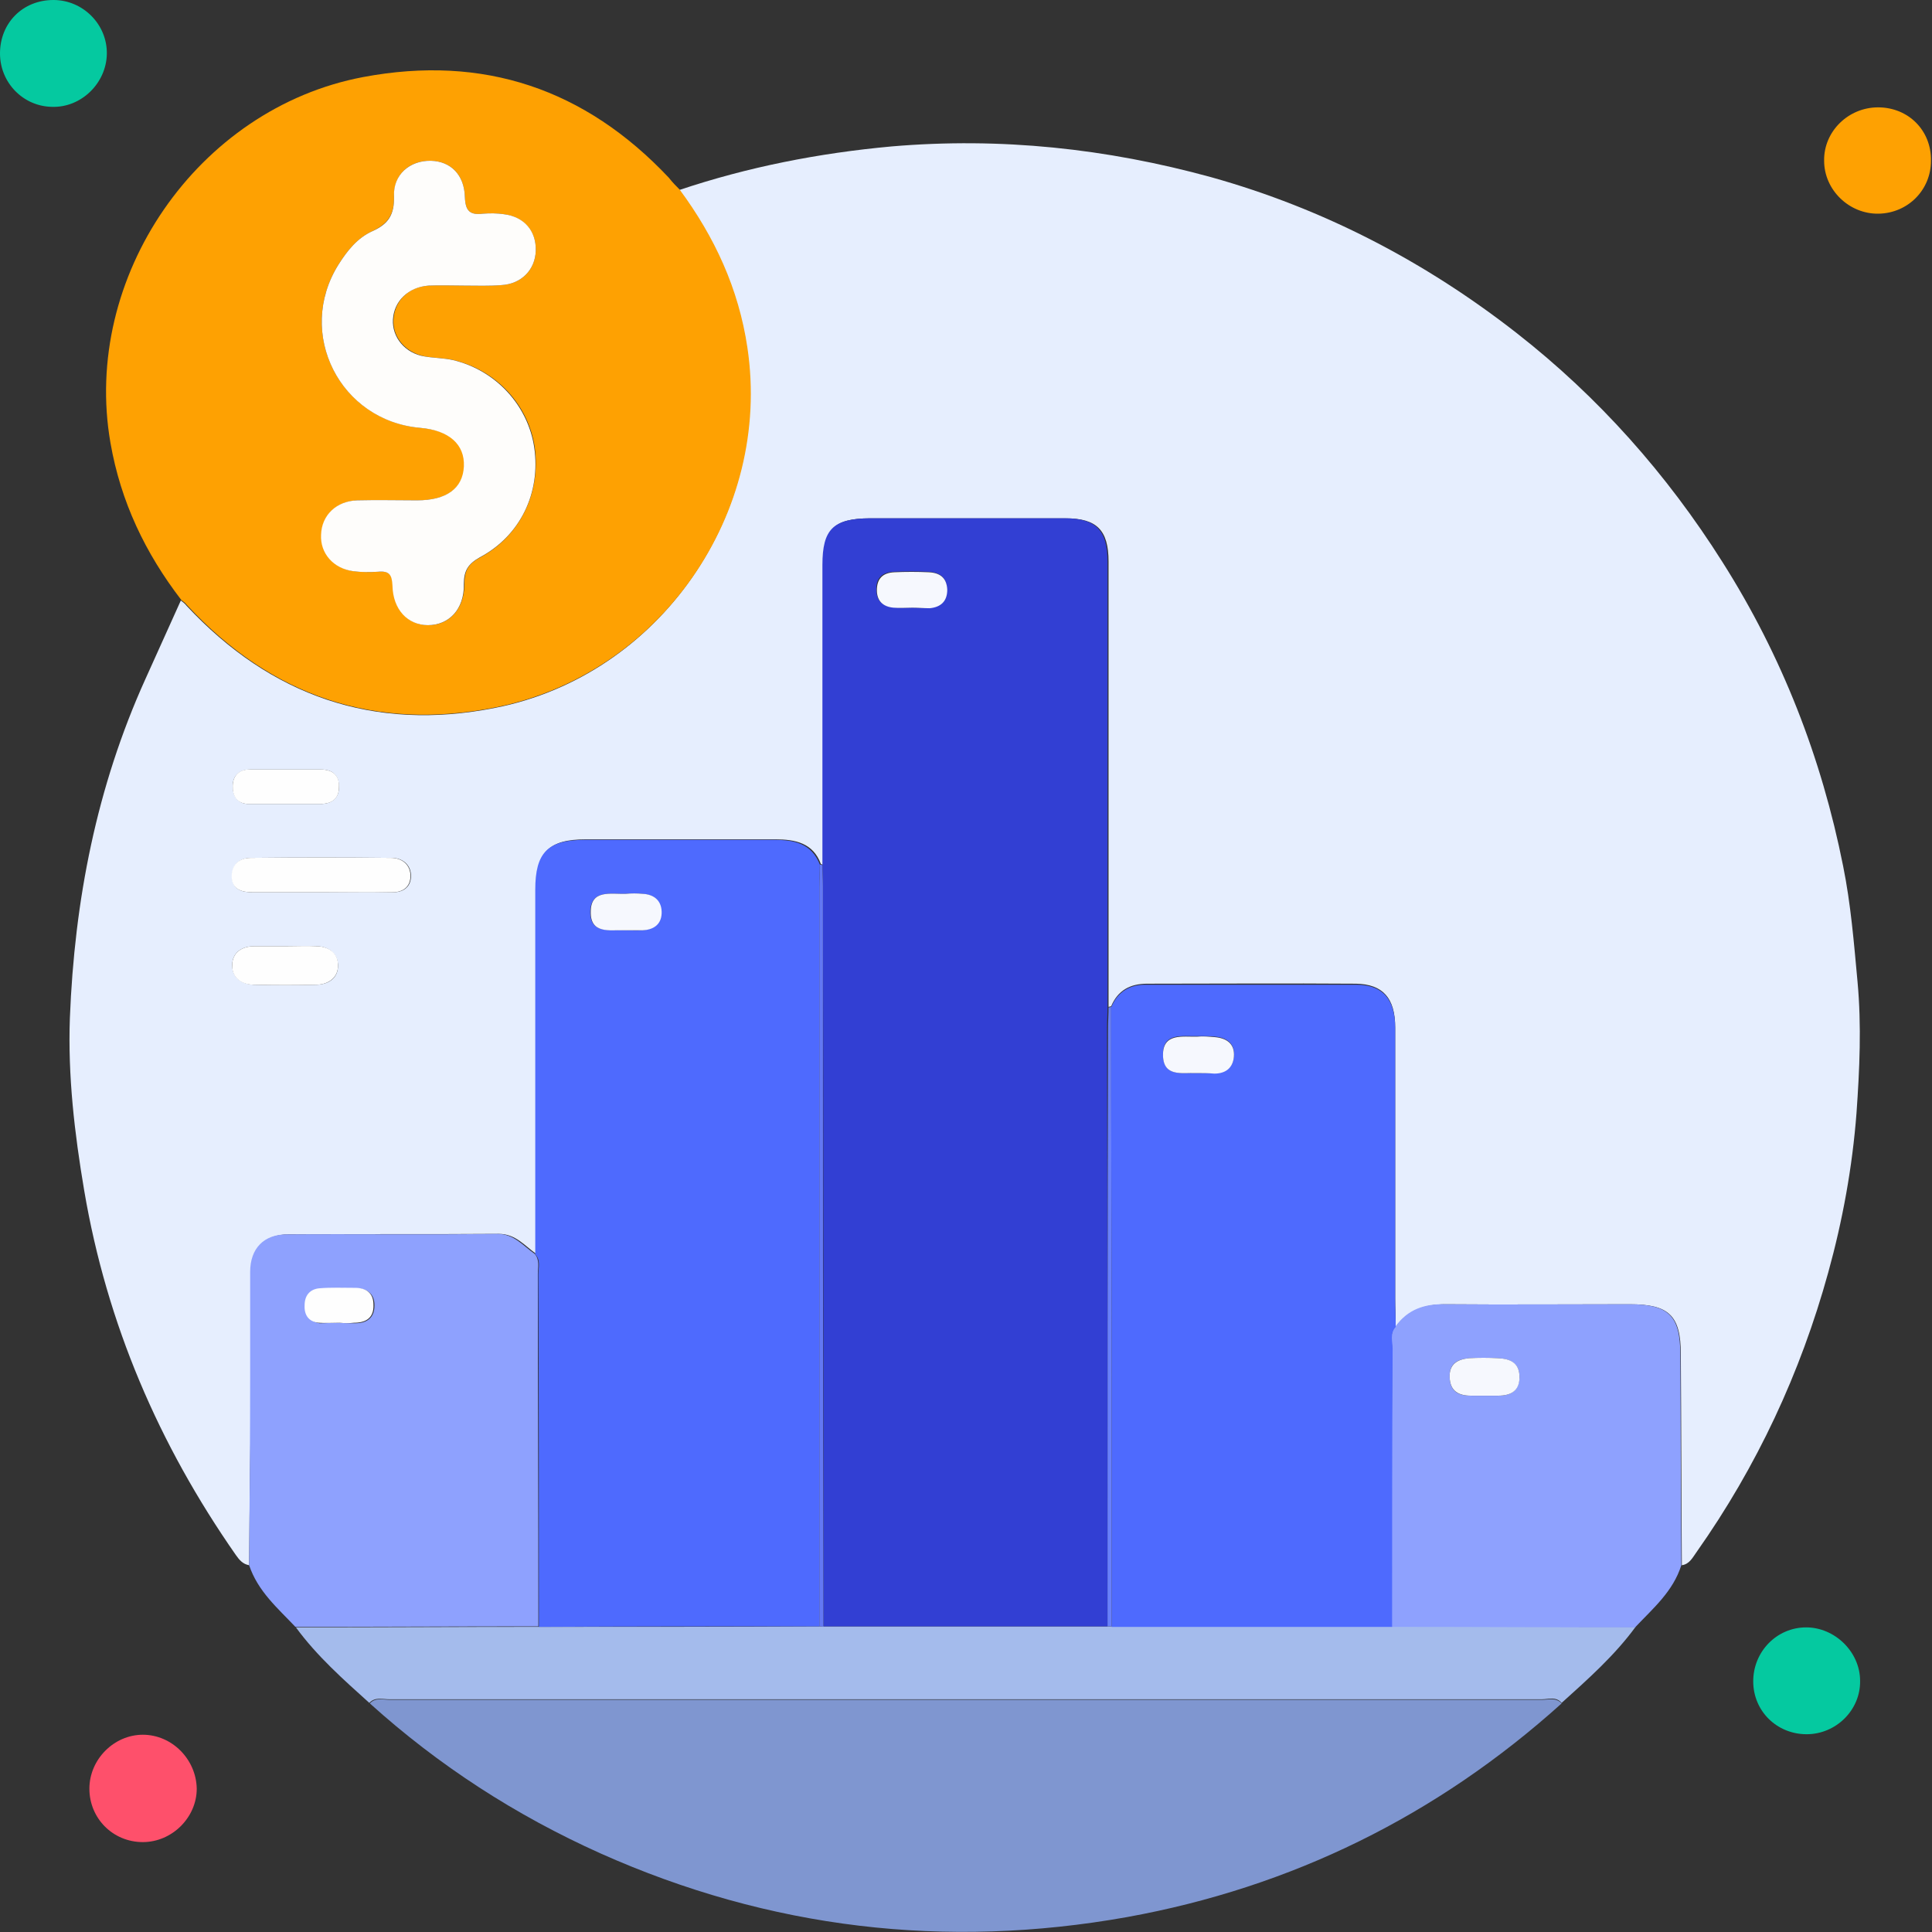
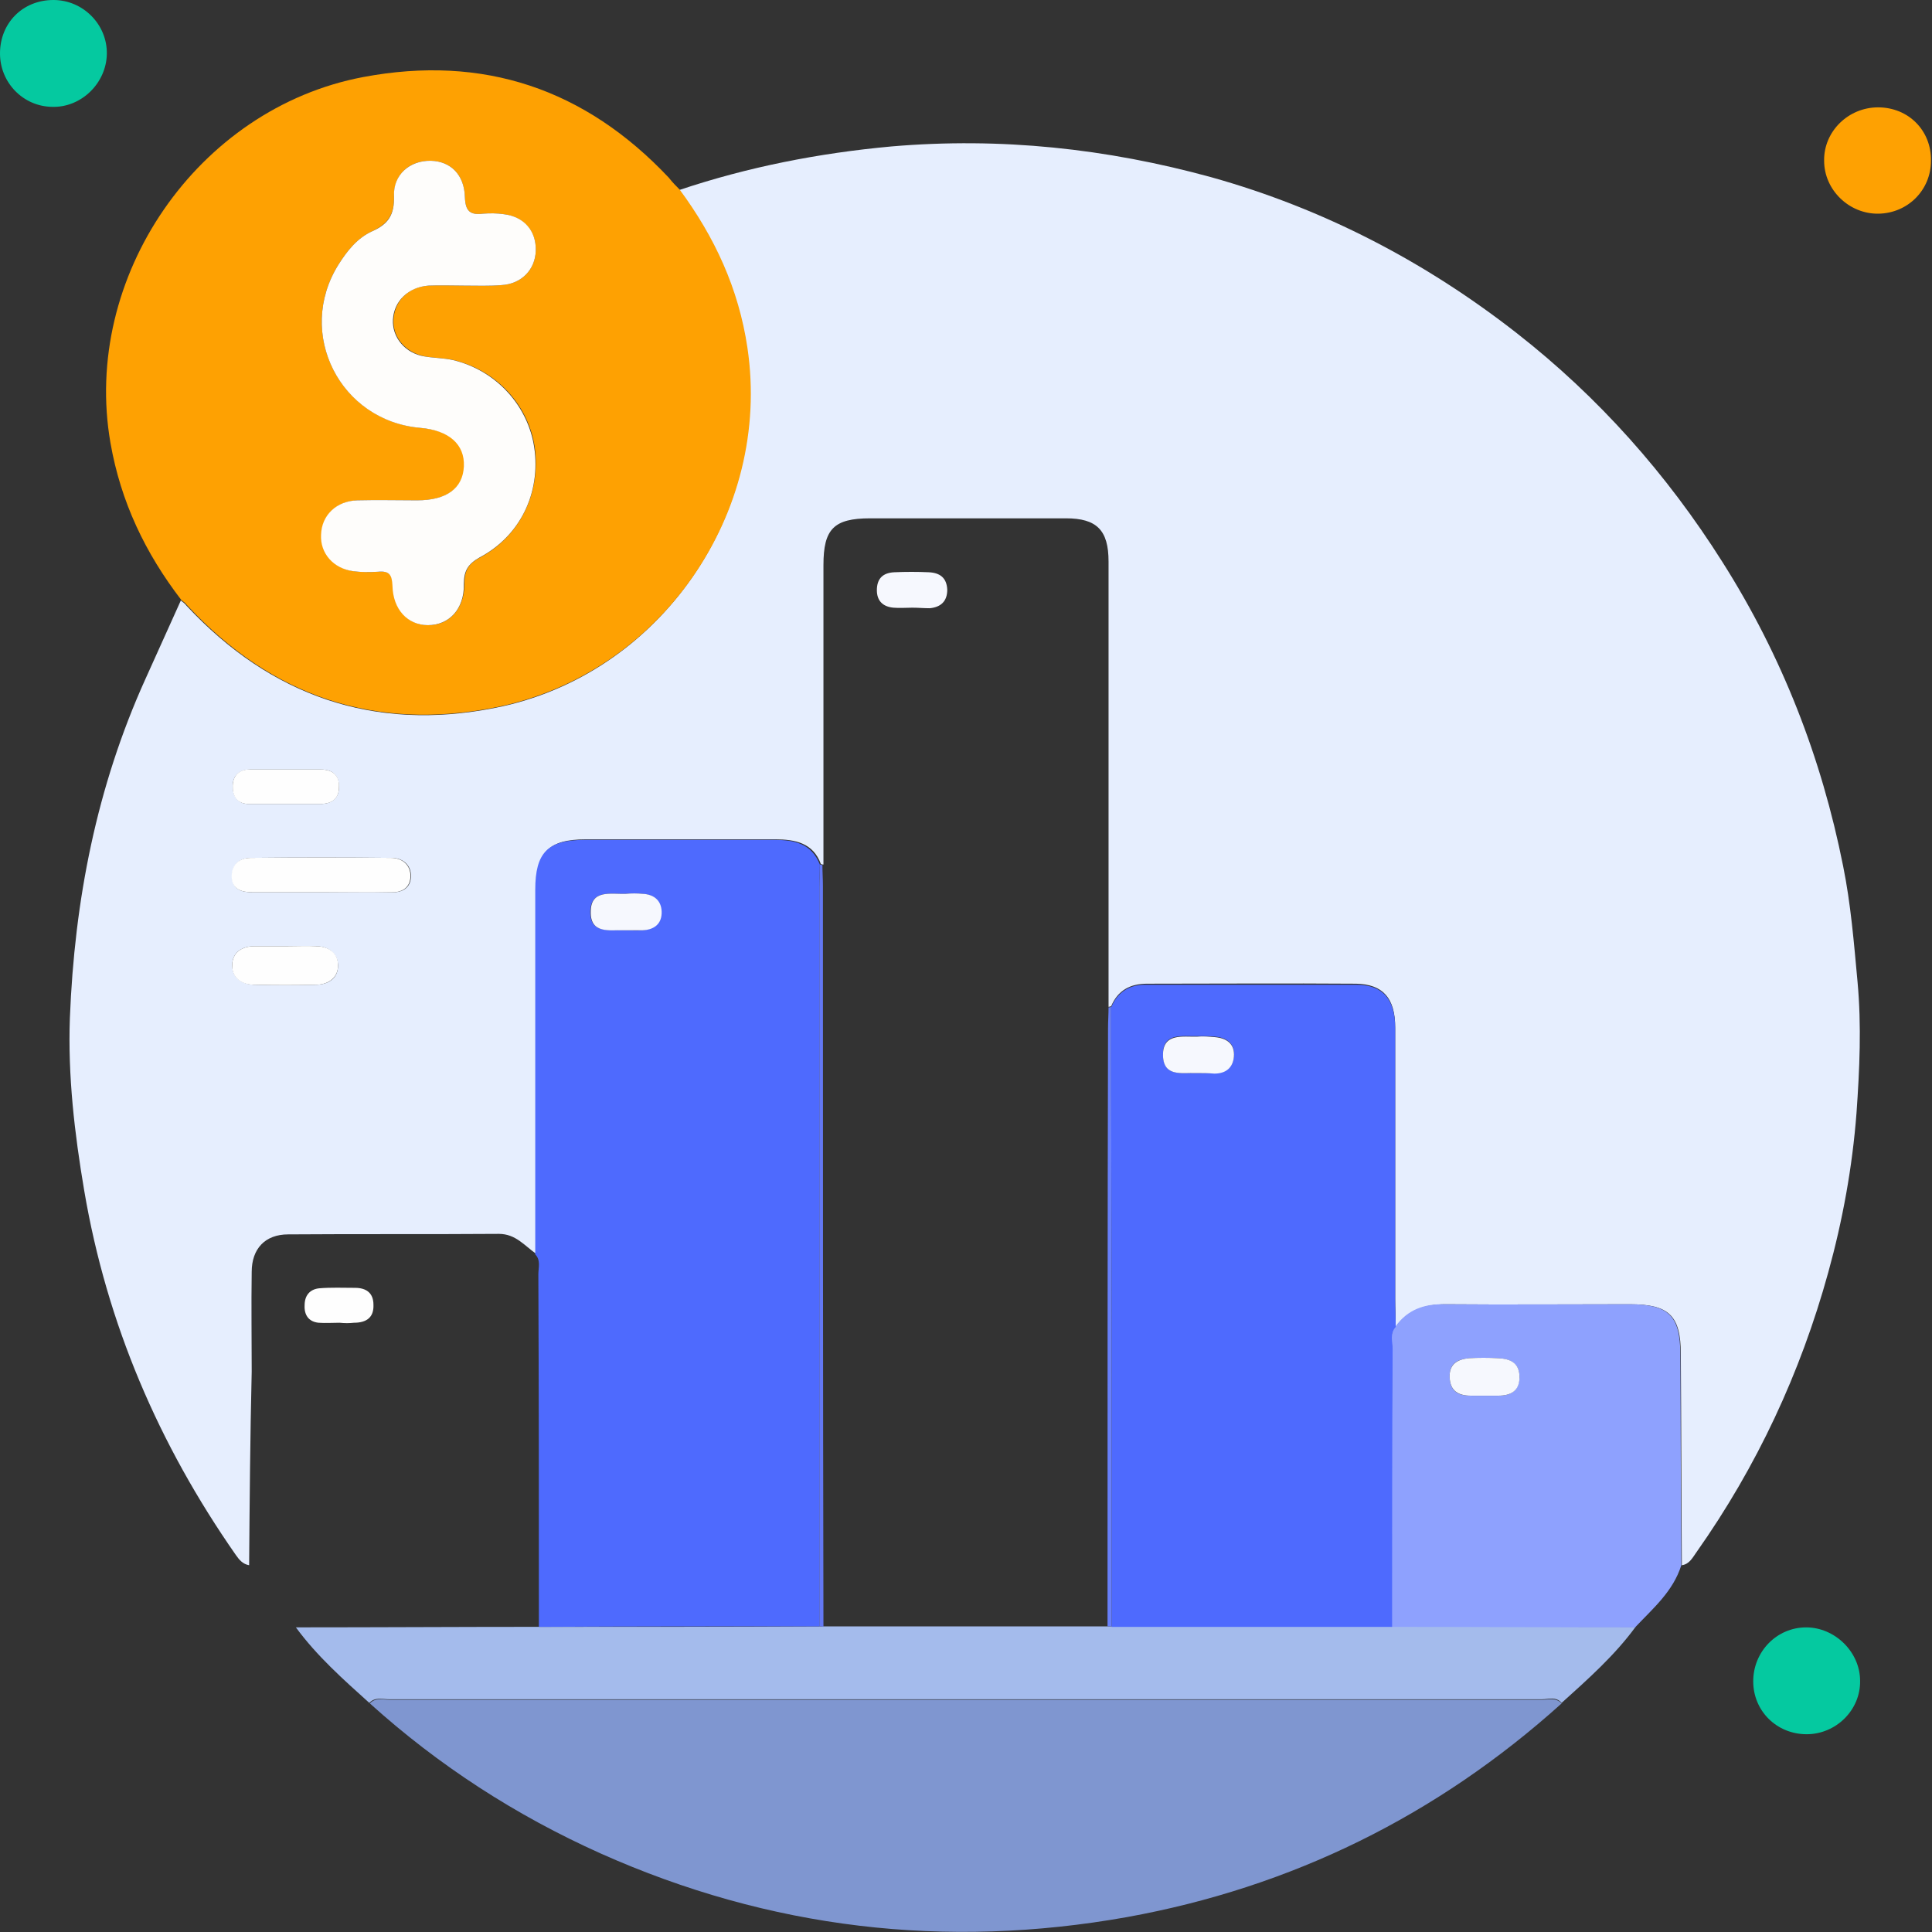
<svg xmlns="http://www.w3.org/2000/svg" width="60" height="60" viewBox="0 0 60 60" fill="none">
  <rect x="0" y="0" width="60" height="60" fill="#333333" stroke="none" />
  <g clip-path="url(#clip0_88_16002)">
    <path d="M7.737 48.609C7.546 48.577 7.434 48.45 7.323 48.29C4.93 44.86 3.318 41.111 2.616 36.979C2.313 35.193 2.106 33.406 2.17 31.619C2.313 27.966 2.999 24.44 4.515 21.09C4.882 20.276 5.249 19.463 5.616 18.649C5.679 18.697 5.743 18.745 5.791 18.809C8.407 21.616 11.614 22.733 15.379 21.983C20.484 20.978 23.946 15.953 23.196 10.816C22.925 8.982 22.175 7.37 21.09 5.903C23.228 5.185 25.429 4.754 27.695 4.547C31.077 4.259 34.363 4.61 37.618 5.504C41.095 6.477 44.254 8.12 47.094 10.338C49.646 12.332 51.768 14.725 53.491 17.453C55.342 20.372 56.57 23.531 57.24 26.897C57.479 28.078 57.575 29.274 57.687 30.486C57.814 31.858 57.751 33.214 57.655 34.57C57.527 36.245 57.224 37.905 56.778 39.516C55.916 42.643 54.56 45.546 52.693 48.194C52.566 48.37 52.47 48.577 52.231 48.609C52.215 46.424 52.215 44.238 52.199 42.053C52.199 40.856 51.832 40.505 50.62 40.505C48.705 40.505 46.807 40.521 44.892 40.505C44.254 40.505 43.728 40.681 43.345 41.207C43.345 40.904 43.329 40.617 43.329 40.314C43.329 37.506 43.329 34.714 43.329 31.906C43.329 30.997 42.946 30.566 42.117 30.55C39.947 30.534 37.793 30.55 35.623 30.55C35.097 30.55 34.714 30.758 34.507 31.252C34.475 31.252 34.459 31.268 34.427 31.268C34.427 26.658 34.427 22.047 34.427 17.437C34.427 16.464 34.06 16.097 33.103 16.097C31.077 16.097 29.051 16.097 27.025 16.097C25.892 16.097 25.573 16.432 25.573 17.548C25.573 20.643 25.573 23.754 25.573 26.849C25.541 26.849 25.525 26.849 25.493 26.833C25.254 26.179 24.696 26.067 24.089 26.067C22.127 26.067 20.165 26.067 18.187 26.067C17.038 26.067 16.655 26.466 16.655 27.615C16.655 31.396 16.655 35.161 16.655 38.942C16.288 38.686 16.017 38.319 15.491 38.319C13.305 38.335 11.119 38.319 8.95 38.335C8.232 38.335 7.817 38.782 7.817 39.5C7.801 40.537 7.817 41.558 7.817 42.595C7.769 44.605 7.753 46.615 7.737 48.609ZM9.987 27.711C10.705 27.711 11.422 27.695 12.14 27.711C12.507 27.727 12.747 27.567 12.763 27.232C12.778 26.865 12.507 26.642 12.156 26.642C10.705 26.626 9.253 26.626 7.801 26.642C7.434 26.642 7.195 26.865 7.211 27.248C7.227 27.631 7.514 27.711 7.849 27.711C8.551 27.711 9.269 27.711 9.987 27.711ZM8.854 29.386C8.535 29.386 8.216 29.386 7.897 29.386C7.498 29.386 7.211 29.593 7.211 29.976C7.211 30.359 7.498 30.566 7.881 30.582C8.535 30.598 9.189 30.598 9.843 30.582C10.226 30.566 10.513 30.359 10.497 29.96C10.481 29.609 10.21 29.402 9.859 29.386C9.524 29.386 9.189 29.386 8.854 29.386ZM8.886 24.967C9.237 24.967 9.604 24.967 9.955 24.967C10.306 24.967 10.529 24.791 10.529 24.44C10.529 24.073 10.322 23.898 9.971 23.898C9.237 23.898 8.503 23.898 7.769 23.898C7.386 23.898 7.211 24.137 7.227 24.456C7.243 24.743 7.402 24.983 7.753 24.967C8.12 24.967 8.503 24.967 8.886 24.967Z" fill="#E6EEFE" />
    <path d="M21.106 5.886C22.191 7.354 22.941 8.965 23.212 10.8C23.978 15.937 20.5 20.946 15.395 21.967C11.63 22.717 8.423 21.616 5.807 18.793C5.759 18.729 5.695 18.681 5.631 18.633C4.515 17.181 3.749 15.586 3.43 13.751C2.537 8.614 6.126 3.366 11.279 2.393C15.012 1.691 18.171 2.76 20.771 5.519C20.883 5.663 20.994 5.775 21.106 5.886ZM14.438 8.87C14.82 8.87 15.187 8.886 15.57 8.854C16.192 8.822 16.623 8.375 16.639 7.785C16.655 7.179 16.272 6.732 15.65 6.652C15.427 6.62 15.203 6.62 14.996 6.636C14.597 6.684 14.454 6.556 14.438 6.126C14.422 5.424 13.991 5.009 13.385 4.993C12.731 4.977 12.22 5.408 12.236 6.094C12.252 6.652 12.061 6.939 11.566 7.179C11.103 7.386 10.784 7.785 10.513 8.216C9.173 10.353 10.561 13.081 13.082 13.289C13.975 13.368 14.47 13.799 14.422 14.485C14.39 15.171 13.863 15.538 12.97 15.538C12.348 15.538 11.742 15.522 11.119 15.538C10.465 15.554 10.003 16.001 9.987 16.607C9.971 17.181 10.386 17.66 10.992 17.74C11.247 17.771 11.502 17.771 11.758 17.756C12.092 17.724 12.188 17.851 12.204 18.186C12.22 18.936 12.683 19.415 13.305 19.415C13.959 19.415 14.422 18.904 14.422 18.139C14.422 17.724 14.533 17.516 14.916 17.309C16.161 16.639 16.799 15.299 16.607 13.895C16.416 12.587 15.427 11.502 14.087 11.183C13.8 11.119 13.496 11.119 13.209 11.071C12.603 10.96 12.188 10.481 12.22 9.923C12.252 9.348 12.683 8.902 13.321 8.87C13.672 8.854 14.055 8.87 14.438 8.87Z" fill="#FEA102" />
    <path d="M48.498 52.901C44.621 56.394 40.106 58.612 35.001 59.537C29.37 60.542 23.898 59.904 18.649 57.559C16.017 56.378 13.624 54.831 11.486 52.901C11.662 52.709 11.901 52.789 12.108 52.789C24.041 52.789 35.959 52.789 47.892 52.789C48.083 52.789 48.322 52.709 48.498 52.901Z" fill="#7F96D0" />
-     <path d="M7.737 48.609C7.753 46.599 7.769 44.605 7.769 42.595C7.769 41.558 7.769 40.537 7.769 39.5C7.769 38.766 8.2 38.335 8.902 38.335C11.088 38.319 13.273 38.351 15.443 38.319C15.969 38.319 16.24 38.686 16.607 38.941C16.767 39.133 16.703 39.356 16.703 39.564C16.703 43.217 16.719 46.854 16.719 50.508C14.198 50.508 11.678 50.523 9.173 50.523C8.631 49.949 8.009 49.423 7.737 48.609ZM10.545 41.079C10.705 41.095 10.864 41.095 11.024 41.095C11.406 41.095 11.63 40.92 11.63 40.537C11.63 40.17 11.391 40.01 11.056 40.01C10.689 40.01 10.306 39.994 9.939 40.026C9.636 40.042 9.492 40.25 9.492 40.553C9.492 40.856 9.636 41.047 9.923 41.095C10.098 41.095 10.322 41.079 10.545 41.079Z" fill="#8EA1FE" />
    <path d="M9.189 50.539C11.71 50.539 14.23 50.523 16.735 50.523C19.638 50.523 22.542 50.523 25.445 50.508C25.493 50.508 25.525 50.508 25.573 50.508C28.508 50.508 31.444 50.508 34.395 50.508C34.443 50.508 34.475 50.508 34.523 50.508C37.426 50.508 40.33 50.508 43.233 50.508C45.754 50.508 48.274 50.523 50.795 50.523C50.141 51.417 49.311 52.151 48.498 52.885C48.322 52.677 48.083 52.773 47.876 52.773C35.943 52.773 24.026 52.773 12.092 52.773C11.885 52.773 11.646 52.693 11.47 52.885C10.673 52.167 9.843 51.433 9.189 50.539Z" fill="#A4BBEC" />
    <path d="M50.779 50.539C48.258 50.539 45.738 50.523 43.217 50.523C43.217 47.652 43.217 44.78 43.233 41.893C43.233 41.669 43.153 41.414 43.329 41.207C43.712 40.664 44.238 40.489 44.876 40.505C46.791 40.521 48.689 40.505 50.604 40.505C51.816 40.505 52.183 40.856 52.183 42.052C52.199 44.238 52.199 46.423 52.215 48.609C51.96 49.423 51.337 49.949 50.779 50.539ZM46.105 43.345C46.248 43.345 46.376 43.345 46.52 43.345C46.918 43.345 47.174 43.201 47.19 42.77C47.19 42.324 46.886 42.196 46.52 42.18C46.216 42.164 45.929 42.164 45.626 42.18C45.275 42.212 45.004 42.34 45.02 42.77C45.036 43.217 45.291 43.345 45.69 43.345C45.818 43.345 45.961 43.345 46.105 43.345Z" fill="#8EA1FE" />
    <path d="M56.107 53.858C55.182 53.858 54.448 53.14 54.448 52.215C54.448 51.289 55.182 50.54 56.092 50.54C56.985 50.54 57.767 51.305 57.767 52.199C57.782 53.108 57.017 53.858 56.107 53.858Z" fill="#05C9A0" />
    <path d="M1.659 -0C2.584 -0 3.334 0.766 3.318 1.675C3.302 2.584 2.521 3.35 1.611 3.318C0.718 3.302 0 2.568 0 1.659C0 0.718 0.702 -0 1.659 -0Z" fill="#05C9A0" />
-     <path d="M4.435 57.208C3.51 57.208 2.776 56.474 2.776 55.549C2.776 54.639 3.542 53.874 4.435 53.874C5.344 53.874 6.094 54.639 6.11 55.549C6.11 56.442 5.344 57.208 4.435 57.208Z" fill="#FE506B" />
    <path d="M58.325 3.334C59.266 3.334 59.984 4.052 59.968 4.993C59.968 5.902 59.25 6.62 58.341 6.636C57.431 6.652 56.65 5.902 56.65 4.993C56.634 4.084 57.4 3.334 58.325 3.334Z" fill="#FEA102" />
-     <path d="M34.395 50.508C31.46 50.508 28.524 50.508 25.573 50.508C25.573 42.834 25.573 35.176 25.557 27.503C25.557 27.28 25.541 27.072 25.541 26.849C25.541 23.754 25.541 20.643 25.541 17.548C25.541 16.431 25.876 16.112 26.993 16.096C29.019 16.096 31.045 16.096 33.071 16.096C34.028 16.096 34.395 16.463 34.395 17.436C34.395 22.047 34.395 26.657 34.395 31.268C34.395 31.491 34.379 31.699 34.379 31.922C34.395 38.128 34.395 44.318 34.395 50.508ZM28.333 18.872C28.508 18.872 28.684 18.888 28.859 18.872C29.21 18.84 29.418 18.665 29.402 18.298C29.402 17.931 29.178 17.771 28.827 17.756C28.477 17.74 28.11 17.74 27.759 17.756C27.408 17.771 27.2 17.947 27.216 18.314C27.216 18.649 27.408 18.824 27.727 18.856C27.934 18.888 28.125 18.872 28.333 18.872Z" fill="#323FD3" />
    <path d="M25.445 50.508C22.542 50.508 19.638 50.508 16.735 50.524C16.735 46.87 16.735 43.233 16.719 39.58C16.719 39.372 16.799 39.133 16.623 38.958C16.623 35.177 16.623 31.412 16.623 27.631C16.623 26.482 17.006 26.083 18.155 26.083C20.117 26.083 22.079 26.083 24.057 26.083C24.664 26.083 25.206 26.195 25.461 26.849C25.461 27.088 25.445 27.328 25.445 27.567C25.445 35.209 25.445 42.85 25.445 50.508ZM19.335 28.891C19.59 28.891 19.766 28.907 19.942 28.891C20.308 28.859 20.548 28.684 20.532 28.301C20.516 27.95 20.276 27.774 19.942 27.758C19.766 27.742 19.59 27.742 19.415 27.758C18.968 27.774 18.346 27.615 18.33 28.317C18.33 29.019 18.952 28.859 19.335 28.891Z" fill="#4E6AFE" />
    <path d="M43.345 41.207C43.153 41.414 43.249 41.67 43.249 41.893C43.233 44.764 43.233 47.636 43.233 50.524C40.33 50.524 37.426 50.524 34.523 50.524C34.523 48.035 34.523 45.562 34.523 43.074C34.523 39.149 34.507 35.209 34.507 31.284C34.714 30.79 35.097 30.566 35.623 30.582C37.793 30.582 39.947 30.582 42.117 30.582C42.946 30.582 43.329 31.029 43.329 31.938C43.329 34.746 43.329 37.538 43.329 40.346C43.329 40.617 43.345 40.904 43.345 41.207ZM37.123 33.326C37.346 33.326 37.522 33.326 37.713 33.326C38.064 33.326 38.288 33.151 38.32 32.8C38.352 32.401 38.096 32.225 37.729 32.193C37.554 32.177 37.378 32.177 37.187 32.177C36.724 32.193 36.102 32.05 36.118 32.768C36.134 33.454 36.724 33.31 37.123 33.326Z" fill="#4E6AFE" />
    <path d="M9.987 27.71C9.269 27.71 8.551 27.71 7.833 27.71C7.498 27.71 7.211 27.615 7.195 27.248C7.179 26.865 7.418 26.642 7.785 26.642C9.237 26.626 10.689 26.626 12.14 26.642C12.491 26.642 12.763 26.865 12.747 27.232C12.731 27.567 12.491 27.726 12.124 27.71C11.422 27.71 10.705 27.71 9.987 27.71Z" fill="#FEFEFE" />
    <path d="M8.854 29.386C9.189 29.386 9.524 29.37 9.859 29.386C10.226 29.401 10.497 29.609 10.497 29.96C10.513 30.343 10.226 30.566 9.843 30.582C9.189 30.598 8.535 30.598 7.881 30.582C7.498 30.582 7.195 30.359 7.211 29.976C7.211 29.593 7.498 29.386 7.897 29.386C8.216 29.386 8.535 29.386 8.854 29.386Z" fill="#FEFEFE" />
    <path d="M8.886 24.966C8.503 24.966 8.136 24.966 7.753 24.966C7.386 24.983 7.227 24.743 7.227 24.456C7.211 24.137 7.386 23.882 7.769 23.898C8.503 23.898 9.237 23.898 9.971 23.898C10.322 23.898 10.545 24.073 10.529 24.44C10.529 24.807 10.306 24.966 9.955 24.966C9.588 24.966 9.237 24.966 8.886 24.966Z" fill="#FEFEFE" />
    <path d="M25.445 50.508C25.445 42.866 25.445 35.209 25.445 27.567C25.445 27.328 25.461 27.088 25.461 26.849C25.493 26.849 25.509 26.865 25.541 26.865C25.541 27.088 25.557 27.296 25.557 27.519C25.557 35.193 25.557 42.85 25.573 50.524C25.525 50.508 25.493 50.508 25.445 50.508Z" fill="#6378F4" />
    <path d="M34.507 31.268C34.507 35.193 34.523 39.133 34.523 43.057C34.523 45.546 34.523 48.019 34.523 50.508C34.475 50.508 34.443 50.508 34.395 50.508C34.395 44.318 34.395 38.128 34.411 31.938C34.411 31.715 34.427 31.507 34.427 31.284C34.459 31.284 34.475 31.284 34.507 31.268Z" fill="#6880FC" />
    <path d="M14.438 8.87C14.055 8.87 13.688 8.854 13.305 8.87C12.683 8.918 12.236 9.348 12.204 9.923C12.172 10.481 12.587 10.976 13.193 11.071C13.48 11.119 13.784 11.119 14.071 11.183C15.411 11.502 16.4 12.603 16.591 13.895C16.799 15.299 16.161 16.639 14.9 17.309C14.533 17.516 14.406 17.724 14.406 18.139C14.422 18.92 13.943 19.415 13.289 19.415C12.667 19.415 12.204 18.936 12.188 18.186C12.172 17.851 12.092 17.724 11.742 17.756C11.486 17.772 11.215 17.772 10.976 17.74C10.354 17.66 9.939 17.181 9.971 16.607C9.987 16.001 10.449 15.554 11.103 15.538C11.726 15.522 12.332 15.538 12.954 15.538C13.863 15.538 14.374 15.171 14.406 14.485C14.438 13.799 13.943 13.368 13.066 13.289C10.561 13.081 9.173 10.353 10.513 8.216C10.784 7.785 11.103 7.386 11.566 7.179C12.061 6.955 12.252 6.668 12.236 6.094C12.204 5.424 12.731 4.977 13.385 4.993C13.991 5.009 14.422 5.424 14.438 6.126C14.454 6.556 14.597 6.684 14.996 6.636C15.219 6.62 15.427 6.62 15.65 6.652C16.288 6.732 16.655 7.179 16.639 7.785C16.623 8.375 16.192 8.822 15.57 8.854C15.187 8.886 14.82 8.87 14.438 8.87Z" fill="#FEFDFB" />
    <path d="M10.545 41.079C10.322 41.079 10.114 41.095 9.891 41.079C9.588 41.047 9.444 40.84 9.46 40.537C9.46 40.234 9.62 40.042 9.907 40.01C10.274 39.978 10.657 39.995 11.024 39.995C11.375 39.995 11.598 40.154 11.598 40.521C11.614 40.92 11.375 41.079 10.992 41.079C10.848 41.095 10.705 41.095 10.545 41.079Z" fill="#FEFEFE" />
    <path d="M46.105 43.344C45.961 43.344 45.834 43.344 45.69 43.344C45.291 43.344 45.036 43.201 45.02 42.77C45.004 42.355 45.275 42.212 45.626 42.18C45.929 42.164 46.216 42.164 46.52 42.18C46.886 42.196 47.19 42.308 47.19 42.77C47.19 43.201 46.918 43.344 46.52 43.344C46.376 43.344 46.232 43.344 46.105 43.344Z" fill="#F6F8FE" />
    <path d="M28.333 18.872C28.142 18.872 27.934 18.889 27.743 18.872C27.424 18.841 27.232 18.665 27.232 18.33C27.232 17.963 27.424 17.788 27.774 17.772C28.125 17.756 28.492 17.756 28.843 17.772C29.194 17.788 29.402 17.947 29.418 18.314C29.418 18.681 29.21 18.857 28.875 18.889C28.684 18.889 28.508 18.872 28.333 18.872Z" fill="#F6F8FE" />
    <path d="M19.335 28.891C18.968 28.875 18.33 29.019 18.346 28.317C18.346 27.615 18.968 27.774 19.431 27.758C19.607 27.742 19.782 27.742 19.957 27.758C20.293 27.774 20.532 27.95 20.548 28.301C20.564 28.684 20.324 28.875 19.957 28.891C19.766 28.891 19.59 28.891 19.335 28.891Z" fill="#F6F8FE" />
    <path d="M37.123 33.326C36.724 33.31 36.134 33.454 36.118 32.784C36.102 32.066 36.74 32.209 37.187 32.193C37.362 32.177 37.538 32.193 37.729 32.209C38.096 32.241 38.352 32.417 38.32 32.816C38.288 33.166 38.064 33.342 37.713 33.342C37.522 33.326 37.346 33.326 37.123 33.326Z" fill="#F6F8FE" />
  </g>
  <defs>
    <clipPath id="clip0_88_16002">
      <rect width="59.968" height="60" fill="white" transform="translate(0 -0)" />
    </clipPath>
  </defs>
</svg>